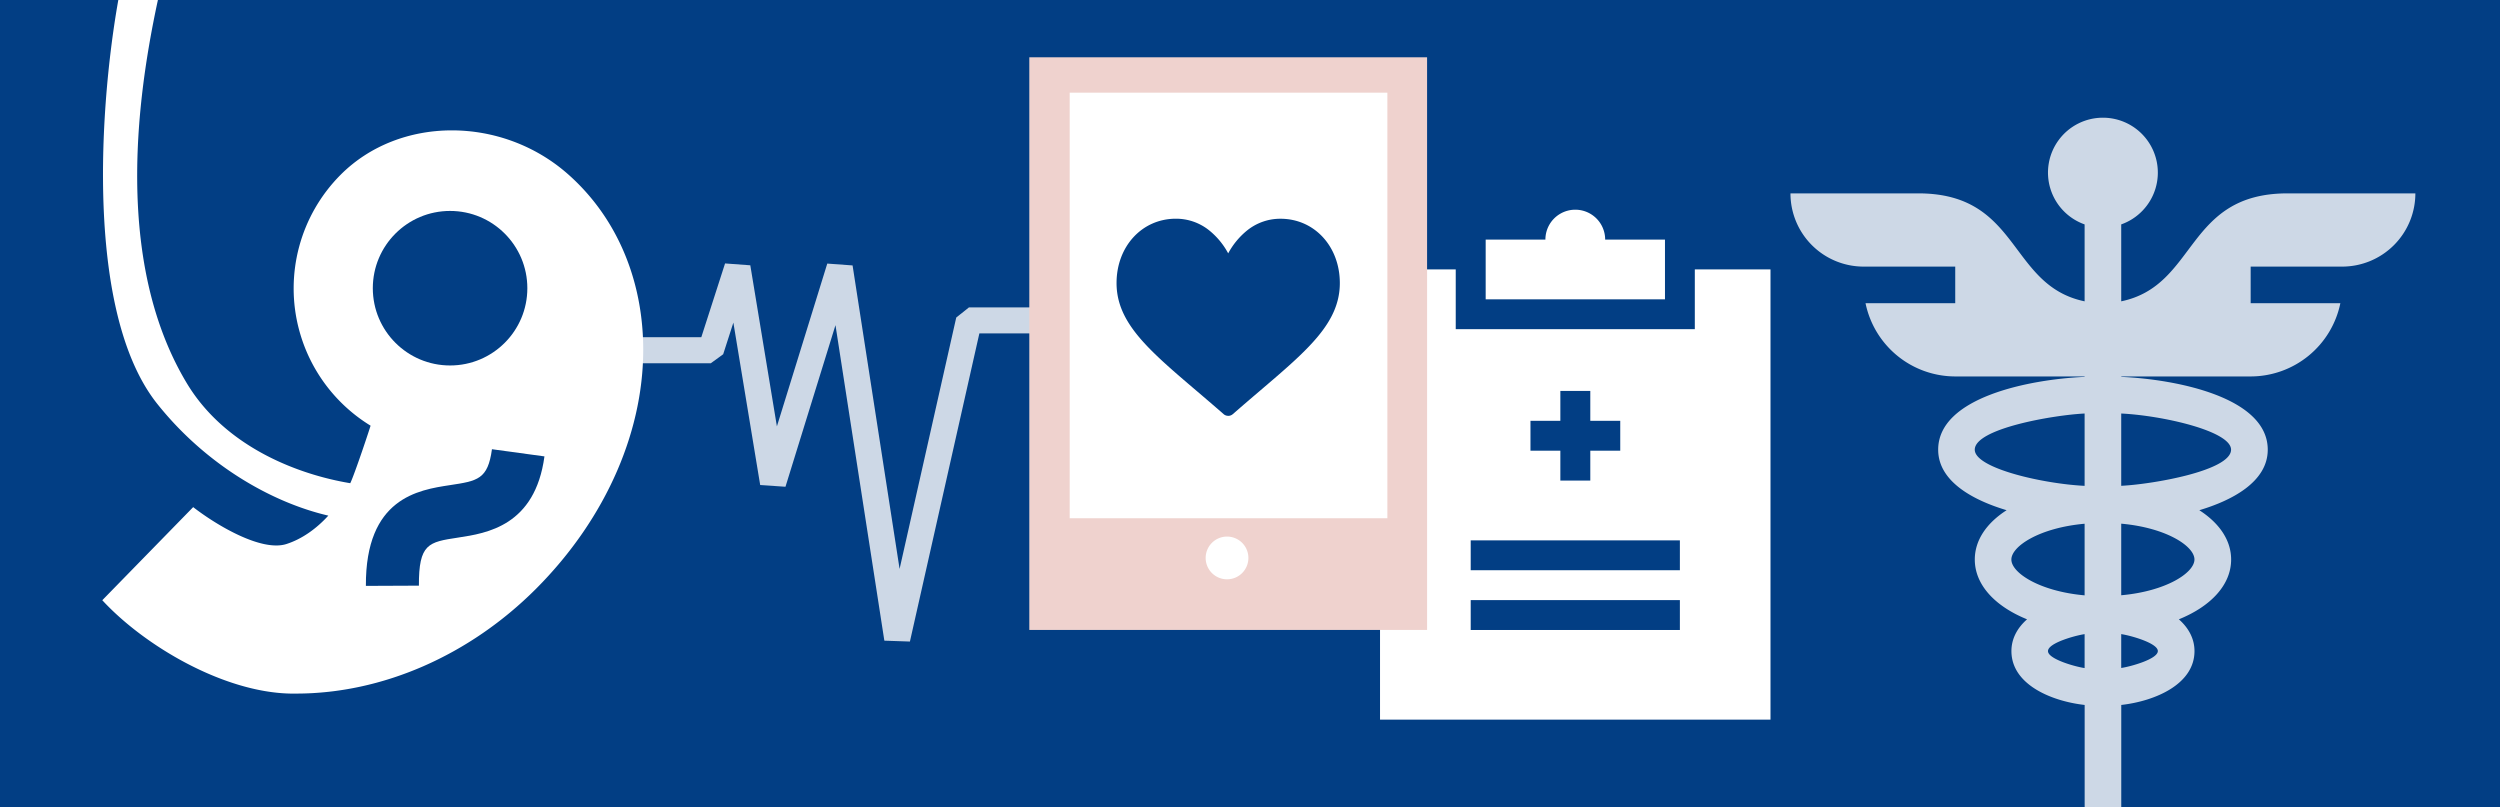
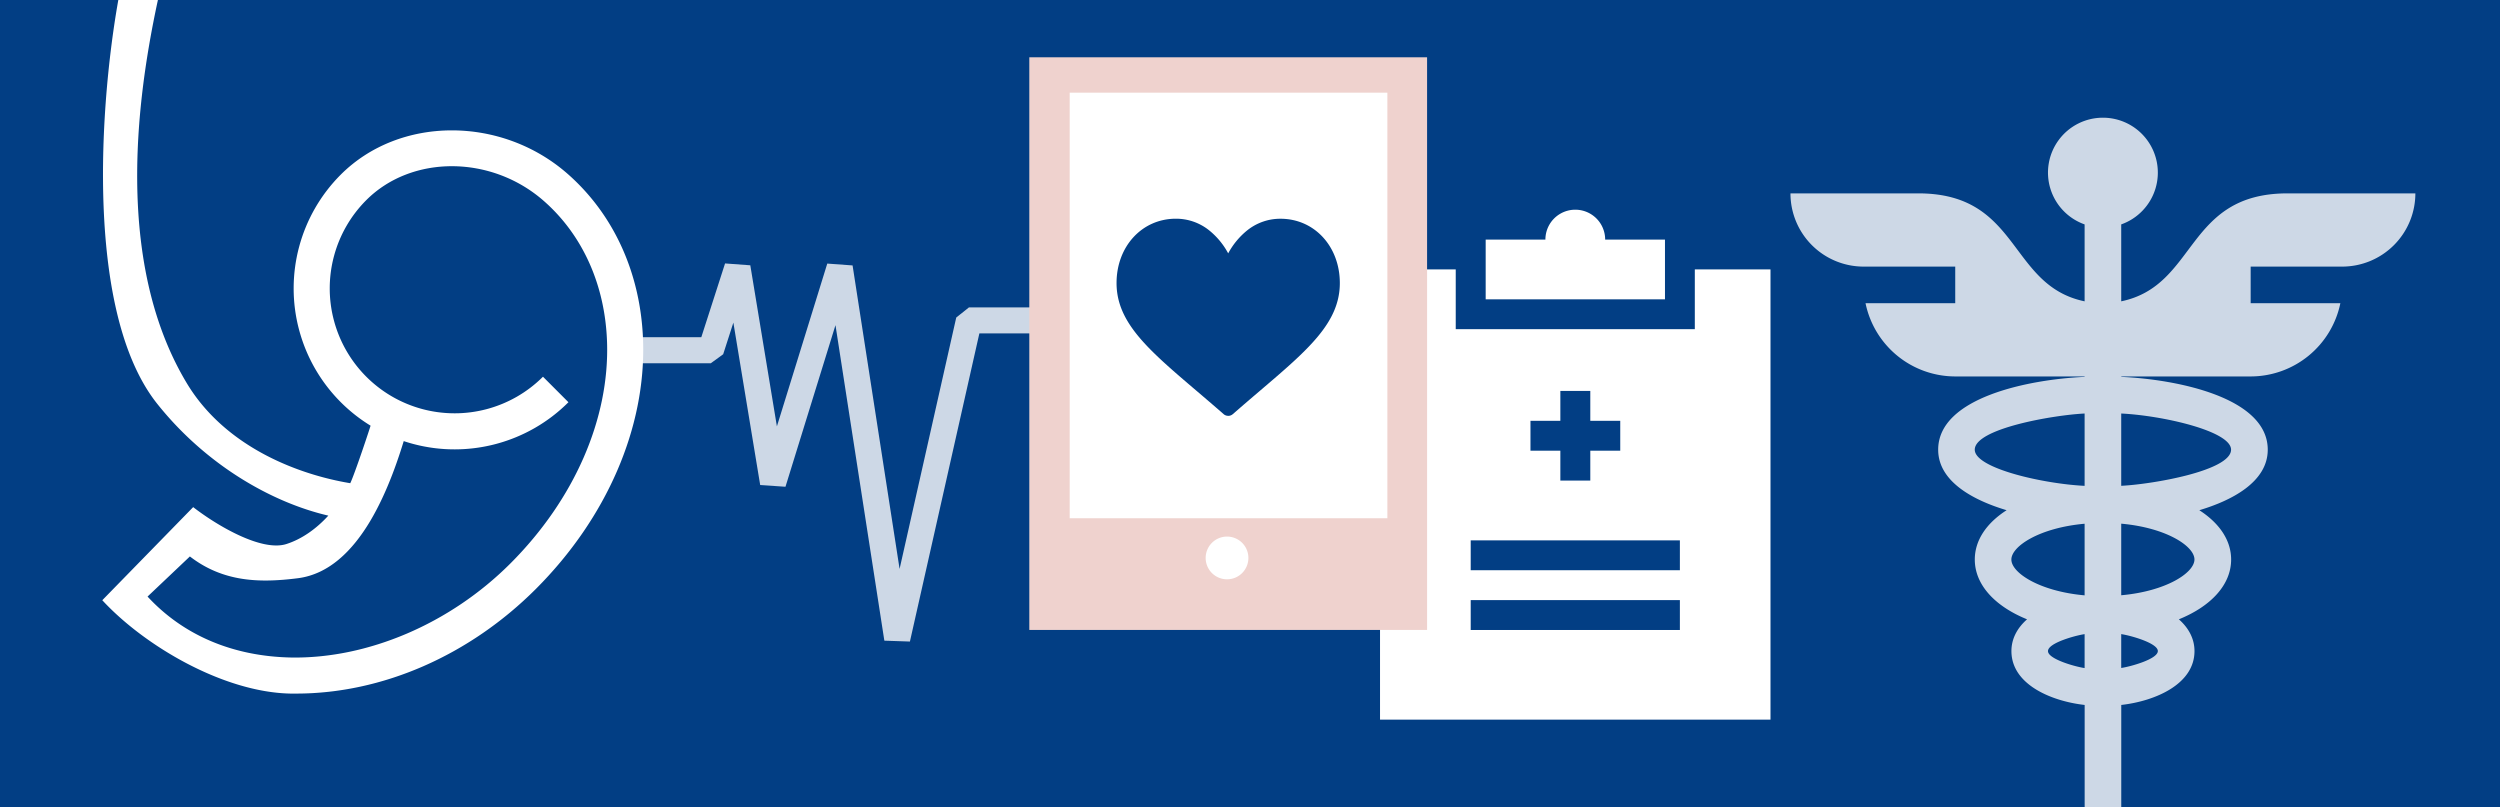
<svg xmlns="http://www.w3.org/2000/svg" viewBox="0 0 1920 620">
  <defs>
    <style>.cls-1{fill:#023e84;}.cls-2{fill:#fff;}.cls-3{fill:#cdd8e6;}.cls-4{fill:none;stroke:#cdd8e6;stroke-linecap:square;stroke-miterlimit:1;stroke-width:20px;}.cls-5{fill:#efd2ce;}</style>
  </defs>
  <g id="bg">
    <rect class="cls-1" x="-72" y="-25" width="2032" height="689" />
  </g>
  <g id="Ebene_1" data-name="Ebene 1">
    <path class="cls-2" d="M1301.62,206.9v45.9H1118V206.9h-58.14V552.68h299.88V206.9ZM1175.4,323.18h22.95V300.23h23v22.95h23v22.95h-23v22.95h-23V346.13H1175.4Zm114.75,160.65H1129.5V460.88h160.65Zm0-45.9H1129.5V415h160.65Zm0,0" />
    <path class="cls-2" d="M1232.77,184a22.95,22.95,0,0,0-45.9,0H1141v45.9h137.7V184Zm0,0" />
    <path class="cls-3" d="M1756.82,148.51c-78.48,0-69.15,70.74-127.72,82.91V172.34a42.18,42.18,0,1,0-28.12,0v59.08c-58.66-12.19-49.25-82.91-127.73-82.91h-98.17a56.2,56.2,0,0,0,56.24,56.24h70.3v28.12h-68.89a70.42,70.42,0,0,0,68.89,56.24H1601v.33c-41.87,1.87-112.48,15.51-112.48,55.92,0,25.18,28.5,39.3,52.55,46.48-15.34,9.85-24.43,23-24.43,37.88,0,19.39,15.48,35.9,40.13,45.92-7.82,6.88-12,15.24-12,24.38,0,25.57,30.4,38.45,56.24,41.38V670.85h28.12V541.4c26.06-2.95,56.24-15.93,56.24-41.38,0-9.14-4.19-17.5-12-24.38,24.65-10,40.14-26.53,40.14-45.92,0-14.86-9.1-28-24.43-37.88,24-7.16,52.55-21.28,52.55-46.48,0-40.47-70.76-54.06-112.48-55.92v-.33h99.36a70.4,70.4,0,0,0,68.88-56.24h-68.88V204.75h70.3A56.24,56.24,0,0,0,1855,148.51Zm-240.2,196.85c0-16.26,60.52-26.62,84.36-27.78v55.55c-31.59-1.53-84.36-13.44-84.36-27.77Zm28.12,84.36c0-10.16,21.5-24.38,56.24-27.49v55c-34.74-3.12-56.24-17.33-56.24-27.49Zm28.12,70.3c0-6.23,21.15-12,28.12-13v26.06c-7.73-1.16-28.12-7-28.12-13Zm56.24,13V487c7.72,1.16,28.12,7,28.12,13,0,6.22-21.15,12-28.12,13Zm0-55.84v-55c34.74,3.11,56.24,17.33,56.24,27.49s-21.5,24.37-56.24,27.49Zm84.36-111.85c0,16.25-60.53,26.61-84.36,27.77V317.58c31.58,1.53,84.36,13.44,84.36,27.78Zm0,0" />
    <polyline class="cls-4" points="482.72 268.99 545.89 268.99 566.37 205.38 593.69 370.87 644.9 205.38 689.06 490.51 744.15 246.07 801.83 246.07" />
    <rect class="cls-5" x="790.51" y="44" width="305.49" height="439.79" />
    <rect class="cls-2" x="821.52" y="71.17" width="243.98" height="326.85" />
    <path class="cls-2" d="M942.35,444.91a16.41,16.41,0,1,0-16.4-16.4,16.41,16.41,0,0,0,16.4,16.4" />
    <path class="cls-1" d="M943.25,319.36a5.34,5.34,0,0,1-3.52-1.32c-7.4-6.47-14.52-12.54-20.8-17.89-37-31.52-61.42-52.34-61.42-82.77,0-28.17,19.59-49.41,45.55-49.41a40.58,40.58,0,0,1,25.36,8.77,57.62,57.62,0,0,1,14.83,17.84,57.82,57.82,0,0,1,14.84-17.84A40.57,40.57,0,0,1,983.44,168c26,0,45.55,21.24,45.55,49.41,0,30.43-24.43,51.25-61.41,82.76-6.28,5.36-13.4,11.43-20.8,17.9a5.36,5.36,0,0,1-3.53,1.32" />
-     <polygon class="cls-2" points="102.59 457.44 139.99 416.44 201.4 434.22 255.74 422.64 296.5 347.85 286.02 322.47 245.86 251.02 249.81 171.48 312.95 116.32 386.3 127.44 440.15 154.77 478.89 236.12 459.52 359.64 375.15 469.52 240.53 526.16 145.82 498.15 102.59 457.44" />
    <path class="cls-2" d="M493.89,261.83c-1.67-51.43-22.27-97-58-128.35-51-44.71-129.09-44.44-174.15.61A123.61,123.61,0,0,0,436.56,308.91L417,289.32A95.91,95.91,0,1,1,281.33,153.68c34.94-34.95,96.08-34.67,136.29.63,29.91,26.23,47.17,64.74,48.59,108.44,1.92,58.91-25.13,120.87-74.24,170-46.4,46.41-109.66,73.19-168.42,72.22-44.66-.89-82.78-17.08-110.23-46.81l32.51-30.81c25.71,19.85,53.93,20.4,82.86,16.73,48.05-6.09,72-72.54,83.93-113.89L286,322.47c-2,6.94-13.9,42.37-17,48.63-39.09-6.47-95.77-27.27-125.57-76.86C79,187,112.7,34.79,127-25H96C80,41.93,58.71,232.34,120.84,310.24,158.48,357.41,209.1,386,252.16,396c-9.4,10.31-20.42,18-32.06,21.77-19,6.21-53.26-14-71.74-28.3l-69.8,71.5c32.23,34.91,92.81,70.66,144.43,71.7,1.49,0,3,0,4.46,0,66,0,132.88-29.13,184.1-80.36C466.05,397.79,496.06,328.37,493.89,261.83Z" />
    <circle class="cls-1" cx="345.66" cy="221.34" r="59.34" />
    <path class="cls-1" d="M321.72,449.78c-.15-32.31,7.45-33.46,30-36.9,22.13-3.36,59.2-9,66.42-62.37L377.82,345c-3.15,23.17-11.06,24.37-32.18,27.57-24.31,3.7-65,9.88-64.64,77.39Z" />
  </g>
</svg>